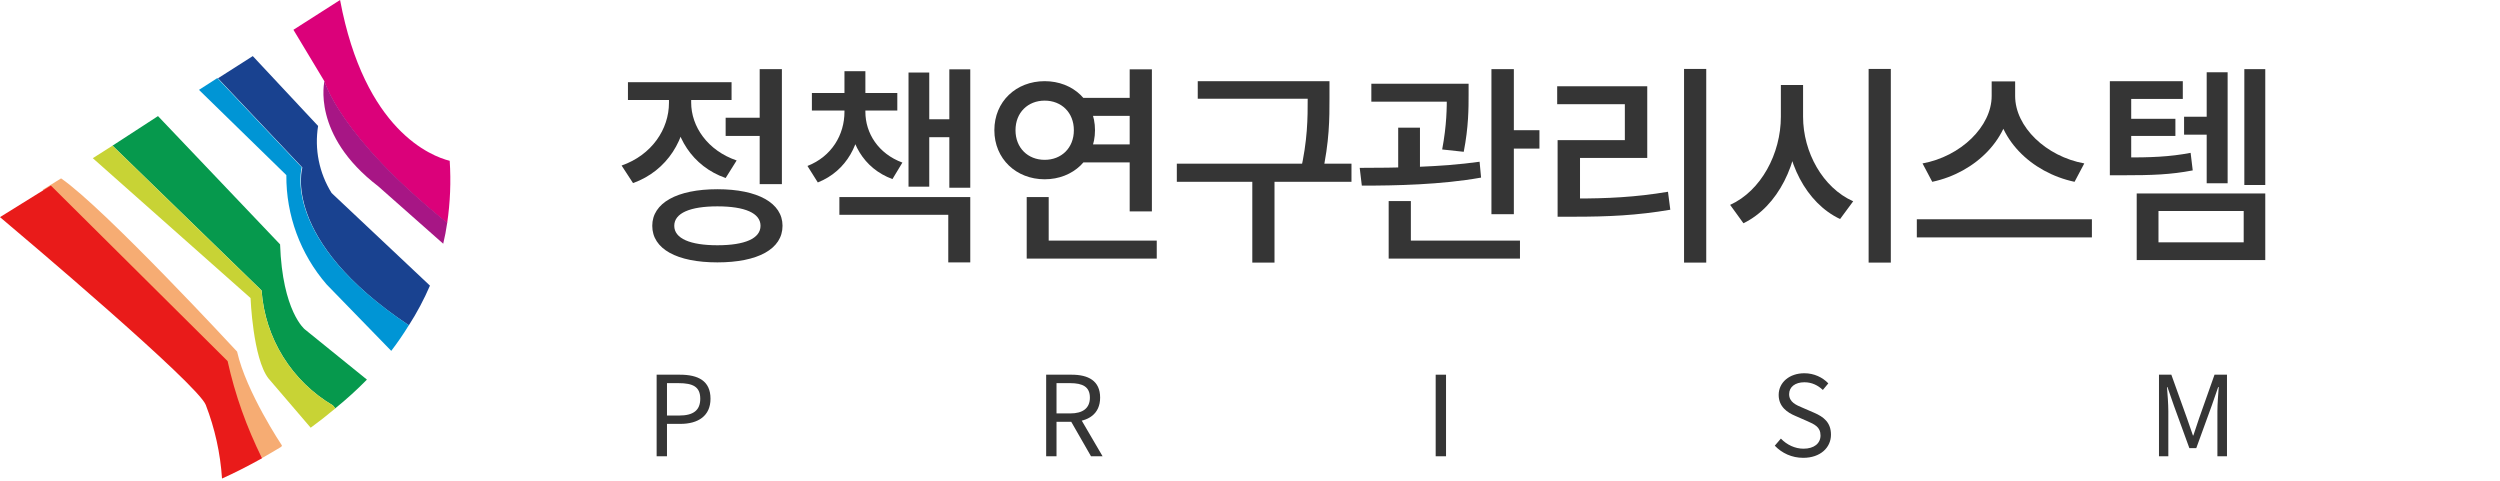
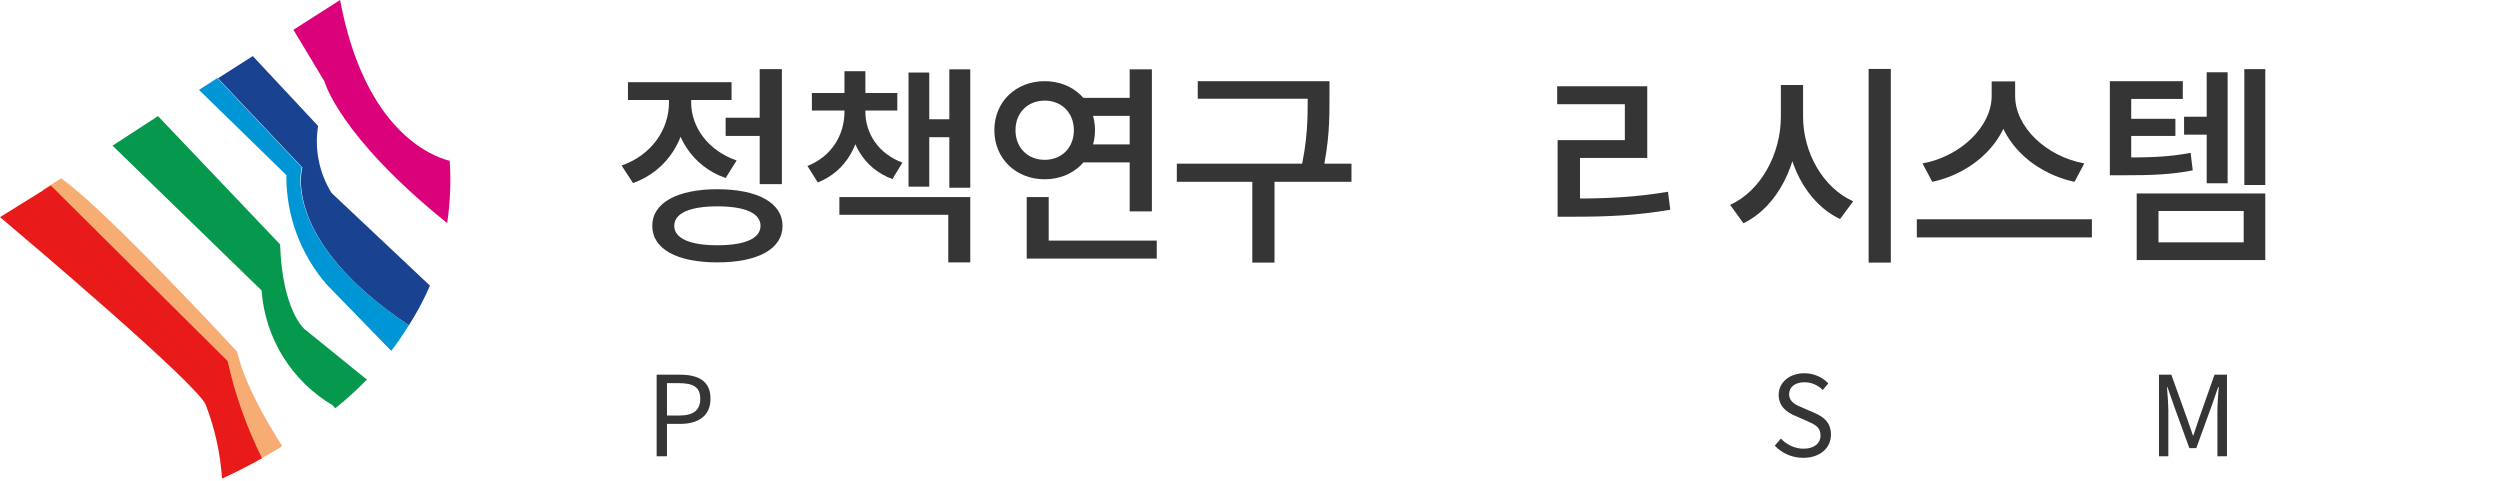
<svg xmlns="http://www.w3.org/2000/svg" width="213" height="41" viewBox="0 0 213 41" fill="none">
  <path d="M24.022 37.957C24.022 37.957 20.965 33.384 20.201 29.958C20.201 29.958 8.891 17.728 5.205 15.199L3.641 16.168L19.014 31.492C19.913 34.088 21.023 36.607 22.331 39.024C22.862 38.719 23.41 38.405 23.968 38.064L24.022 37.957Z" fill="#F6AC73" />
  <path d="M4.333 15.809L0 18.499C1.951 20.14 16.821 32.711 17.531 34.495C18.308 36.505 18.775 38.622 18.916 40.772C19.932 40.315 21.091 39.732 22.332 39.041C21.013 36.414 20.025 33.634 19.392 30.765L4.333 15.809Z" fill="#E91B1A" />
  <path d="M28.358 34.54L28.564 34.791C29.509 34.027 30.41 33.209 31.262 32.343L25.966 28.057C25.966 28.057 24.06 26.533 23.863 20.821L13.461 9.891L9.586 12.41L22.289 24.748C22.43 26.749 23.056 28.685 24.113 30.39C25.171 32.096 26.627 33.52 28.358 34.54Z" fill="#06994D" />
-   <path d="M21.347 25.394C21.347 25.394 21.545 30.532 22.875 32.244L26.471 36.441C27.172 35.93 27.883 35.374 28.575 34.791L28.368 34.54C26.634 33.522 25.174 32.099 24.114 30.393C23.053 28.687 22.425 26.75 22.282 24.748L9.587 12.41L7.906 13.477L21.347 25.394Z" fill="#C8D335" />
  <path d="M34.834 27.716C35.524 26.64 36.125 25.509 36.632 24.336L28.253 16.445C27.192 14.742 26.783 12.713 27.102 10.733L21.537 4.779L18.57 6.671L25.763 14.275C25.763 14.275 23.875 20.417 34.834 27.716Z" fill="#194290" />
  <path d="M24.397 14.92C24.37 18.338 25.59 21.649 27.831 24.236L33.334 29.894C33.872 29.191 34.373 28.461 34.835 27.706C23.876 20.407 25.71 14.256 25.71 14.256L18.517 6.652L16.953 7.657L24.397 14.92Z" fill="#0095D5" />
  <path d="M38.099 19.009C38.359 17.253 38.431 15.473 38.315 13.701C36.768 13.316 31.059 11.128 28.974 0L25 2.538L27.643 6.931C27.643 6.931 28.866 11.576 38.099 19.009Z" fill="#DB017A" />
-   <path d="M32.224 15.87L37.762 20.766C37.897 20.192 38.014 19.609 38.103 18.973C28.87 11.539 27.648 6.895 27.648 6.895C27.648 6.895 26.506 11.494 32.224 15.87Z" fill="#A71685" />
  <path d="M61.825 10.033V11.582H65.265V10.033H61.825ZM64.725 5.889V15.689H66.617V5.889H64.725ZM61.122 16.122C57.681 16.122 55.573 17.293 55.573 19.238C55.573 21.22 57.681 22.355 61.122 22.355C64.563 22.355 66.671 21.22 66.671 19.238C66.671 17.293 64.563 16.122 61.122 16.122ZM61.122 17.581C63.464 17.581 64.797 18.157 64.797 19.238C64.797 20.319 63.464 20.896 61.122 20.896C58.798 20.896 57.447 20.319 57.447 19.238C57.447 18.157 58.798 17.581 61.122 17.581ZM56.996 7.547V8.754C56.996 11.005 55.537 13.203 52.961 14.104L53.934 15.599C56.852 14.555 58.528 11.834 58.528 8.754V7.547H56.996ZM57.375 7.547V8.736C57.375 11.582 58.978 14.176 61.825 15.167L62.761 13.672C60.293 12.825 58.888 10.789 58.888 8.736V7.547H57.375ZM53.501 7.006V8.519H62.329V7.006H53.501Z" fill="#353535" />
  <path d="M71.948 9.006V9.528C71.948 11.474 70.867 13.329 68.795 14.14L69.678 15.545C72.164 14.555 73.371 12.176 73.371 9.528V9.006H71.948ZM72.326 9.006V9.528C72.326 12.05 73.533 14.338 76.037 15.257L76.884 13.852C74.83 13.095 73.731 11.348 73.731 9.528V9.006H72.326ZM69.173 7.925V9.42H76.451V7.925H69.173ZM71.948 6.069V8.573H73.731V6.069H71.948ZM80.883 5.907V15.996H82.667V5.907H80.883ZM78.523 10.159V11.69H81.406V10.159H78.523ZM77.406 6.177V15.906H79.172V6.177H77.406ZM71.515 16.788V18.302H80.793V22.355H82.667V16.788H71.515Z" fill="#353535" />
  <path d="M92.033 8.339V9.87H96.933V8.339H92.033ZM92.033 12.303V13.834H96.933V12.303H92.033ZM96.249 5.907V18.013H98.141V5.907H96.249ZM87.475 20.5V22.031H98.555V20.5H87.475ZM87.475 16.788V21.238H89.349V16.788H87.475ZM89.007 6.916C86.575 6.916 84.719 8.645 84.719 11.095C84.719 13.528 86.575 15.275 89.007 15.275C91.439 15.275 93.294 13.528 93.294 11.095C93.294 8.645 91.439 6.916 89.007 6.916ZM89.007 8.573C90.43 8.573 91.493 9.582 91.493 11.095C91.493 12.609 90.43 13.618 89.007 13.618C87.584 13.618 86.521 12.609 86.521 11.095C86.521 9.582 87.584 8.573 89.007 8.573Z" fill="#353535" />
  <path d="M102.048 6.916V8.411H112.353V6.916H102.048ZM100.265 13.942V15.491H115.146V13.942H100.265ZM106.696 15.005V22.373H108.588V15.005H106.696ZM111.416 6.916V8.357C111.416 10.033 111.416 11.96 110.786 14.663L112.641 14.897C113.272 12.05 113.272 10.105 113.272 8.357V6.916H111.416Z" fill="#353535" />
-   <path d="M116.838 7.132V8.663H124.008V7.132H116.838ZM119.126 10.879V14.987H120.981V10.879H119.126ZM123.269 7.132V8.069C123.269 9.168 123.269 10.627 122.873 12.735L124.71 12.933C125.125 10.825 125.125 9.186 125.125 8.069V7.132H123.269ZM127.07 5.889V18.248H128.98V5.889H127.07ZM128.169 11.095V12.663H131.16V11.095H128.169ZM118.315 20.5V22.031H129.502V20.5H118.315ZM118.315 17.131V20.968H120.206V17.131H118.315ZM116.027 15.816C118.891 15.816 122.783 15.743 126.188 15.131L126.061 13.78C122.747 14.248 118.747 14.302 115.847 14.302L116.027 15.816Z" fill="#353535" />
-   <path d="M143.481 5.871V22.373H145.372V5.871H143.481ZM132.708 16.915V18.464H134.113C137.013 18.464 139.463 18.356 142.31 17.869L142.112 16.338C139.337 16.806 136.941 16.915 134.113 16.915H132.708ZM132.672 7.348V8.88H138.437V11.942H132.708V17.491H134.617V13.456H140.346V7.348H132.672Z" fill="#353535" />
+   <path d="M143.481 5.871V22.373H145.372H143.481ZM132.708 16.915V18.464H134.113C137.013 18.464 139.463 18.356 142.31 17.869L142.112 16.338C139.337 16.806 136.941 16.915 134.113 16.915H132.708ZM132.672 7.348V8.88H138.437V11.942H132.708V17.491H134.617V13.456H140.346V7.348H132.672Z" fill="#353535" />
  <path d="M151.73 7.24V9.943C151.73 13.095 150.037 16.266 147.407 17.455L148.542 19.022C151.496 17.581 153.28 13.924 153.28 9.943V7.24H151.73ZM152.091 7.24V9.943C152.091 13.78 153.874 17.293 156.775 18.662L157.892 17.149C155.297 15.996 153.622 12.969 153.622 9.943V7.24H152.091ZM159.207 5.871V22.373H161.098V5.871H159.207Z" fill="#353535" />
  <path d="M169.69 6.934V8.177C169.69 10.771 167.06 13.329 163.799 13.924L164.628 15.491C168.339 14.699 171.33 11.744 171.33 8.177V6.934H169.69ZM170.051 6.934V8.177C170.051 11.78 173.041 14.699 176.752 15.491L177.581 13.924C174.32 13.329 171.69 10.807 171.69 8.177V6.934H170.051ZM163.313 18.68V20.229H178.23V18.68H163.313Z" fill="#353535" />
  <path d="M186.083 9.943V11.474H188.749V9.943H186.083ZM179.759 13.419V14.933H180.84C183.38 14.933 184.93 14.879 186.821 14.518L186.641 13.023C184.822 13.366 183.308 13.419 180.84 13.419H179.759ZM179.759 6.916V14.302H181.579V8.429H185.975V6.916H179.759ZM181.038 10.123V11.582H185.344V10.123H181.038ZM191.217 5.889V15.761H193.001V5.889H191.217ZM188.01 6.159V15.617H189.794V6.159H188.01ZM182.047 16.482V22.157H193.001V16.482H182.047ZM191.163 17.977V20.644H183.903V17.977H191.163Z" fill="#353535" />
  <path d="M55.945 38.874H56.827V36.115H57.965C59.492 36.115 60.535 35.432 60.535 33.972C60.535 32.445 59.482 31.924 57.927 31.924H55.945V38.874ZM56.827 35.404V32.644H57.813C59.046 32.644 59.662 32.957 59.662 33.972C59.662 34.958 59.074 35.404 57.861 35.404H56.827Z" fill="#353535" />
-   <path d="M89.133 38.874H90.015V35.935H91.304C92.717 35.935 93.731 35.271 93.731 33.877C93.731 32.436 92.717 31.924 91.304 31.924H89.133V38.874ZM90.015 35.224V32.644H91.181C92.262 32.644 92.859 32.967 92.859 33.877C92.859 34.778 92.262 35.224 91.181 35.224H90.015ZM92.954 38.874H93.94L91.816 35.242L91.133 35.698L92.954 38.874Z" fill="#353535" />
-   <path d="M122.32 38.874H123.202V31.924H122.32V38.874Z" fill="#353535" />
  <path d="M153.638 39.007C155.098 39.007 155.999 38.135 155.999 37.035C155.999 36.001 155.383 35.518 154.567 35.167L153.581 34.74C153.041 34.513 152.434 34.266 152.434 33.583C152.434 32.967 152.946 32.569 153.733 32.569C154.368 32.569 154.88 32.825 155.307 33.223L155.772 32.664C155.288 32.152 154.558 31.801 153.733 31.801C152.463 31.801 151.543 32.578 151.543 33.65C151.543 34.664 152.301 35.157 152.956 35.432L153.951 35.868C154.605 36.153 155.108 36.38 155.108 37.101C155.108 37.774 154.567 38.229 153.657 38.229C152.937 38.229 152.235 37.898 151.732 37.367L151.211 37.973C151.818 38.609 152.662 39.007 153.638 39.007Z" fill="#353535" />
  <path d="M183.945 38.874H184.742V35.034C184.742 34.427 184.675 33.593 184.628 32.976H184.666L185.216 34.56L186.534 38.182H187.122L188.44 34.56L188.99 32.976H189.037C188.99 33.593 188.923 34.427 188.923 35.034V38.874H189.739V31.924H188.677L187.359 35.65C187.198 36.124 187.046 36.608 186.875 37.101H186.837C186.667 36.608 186.505 36.124 186.335 35.65L184.998 31.924H183.945V38.874Z" fill="#353535" />
</svg>